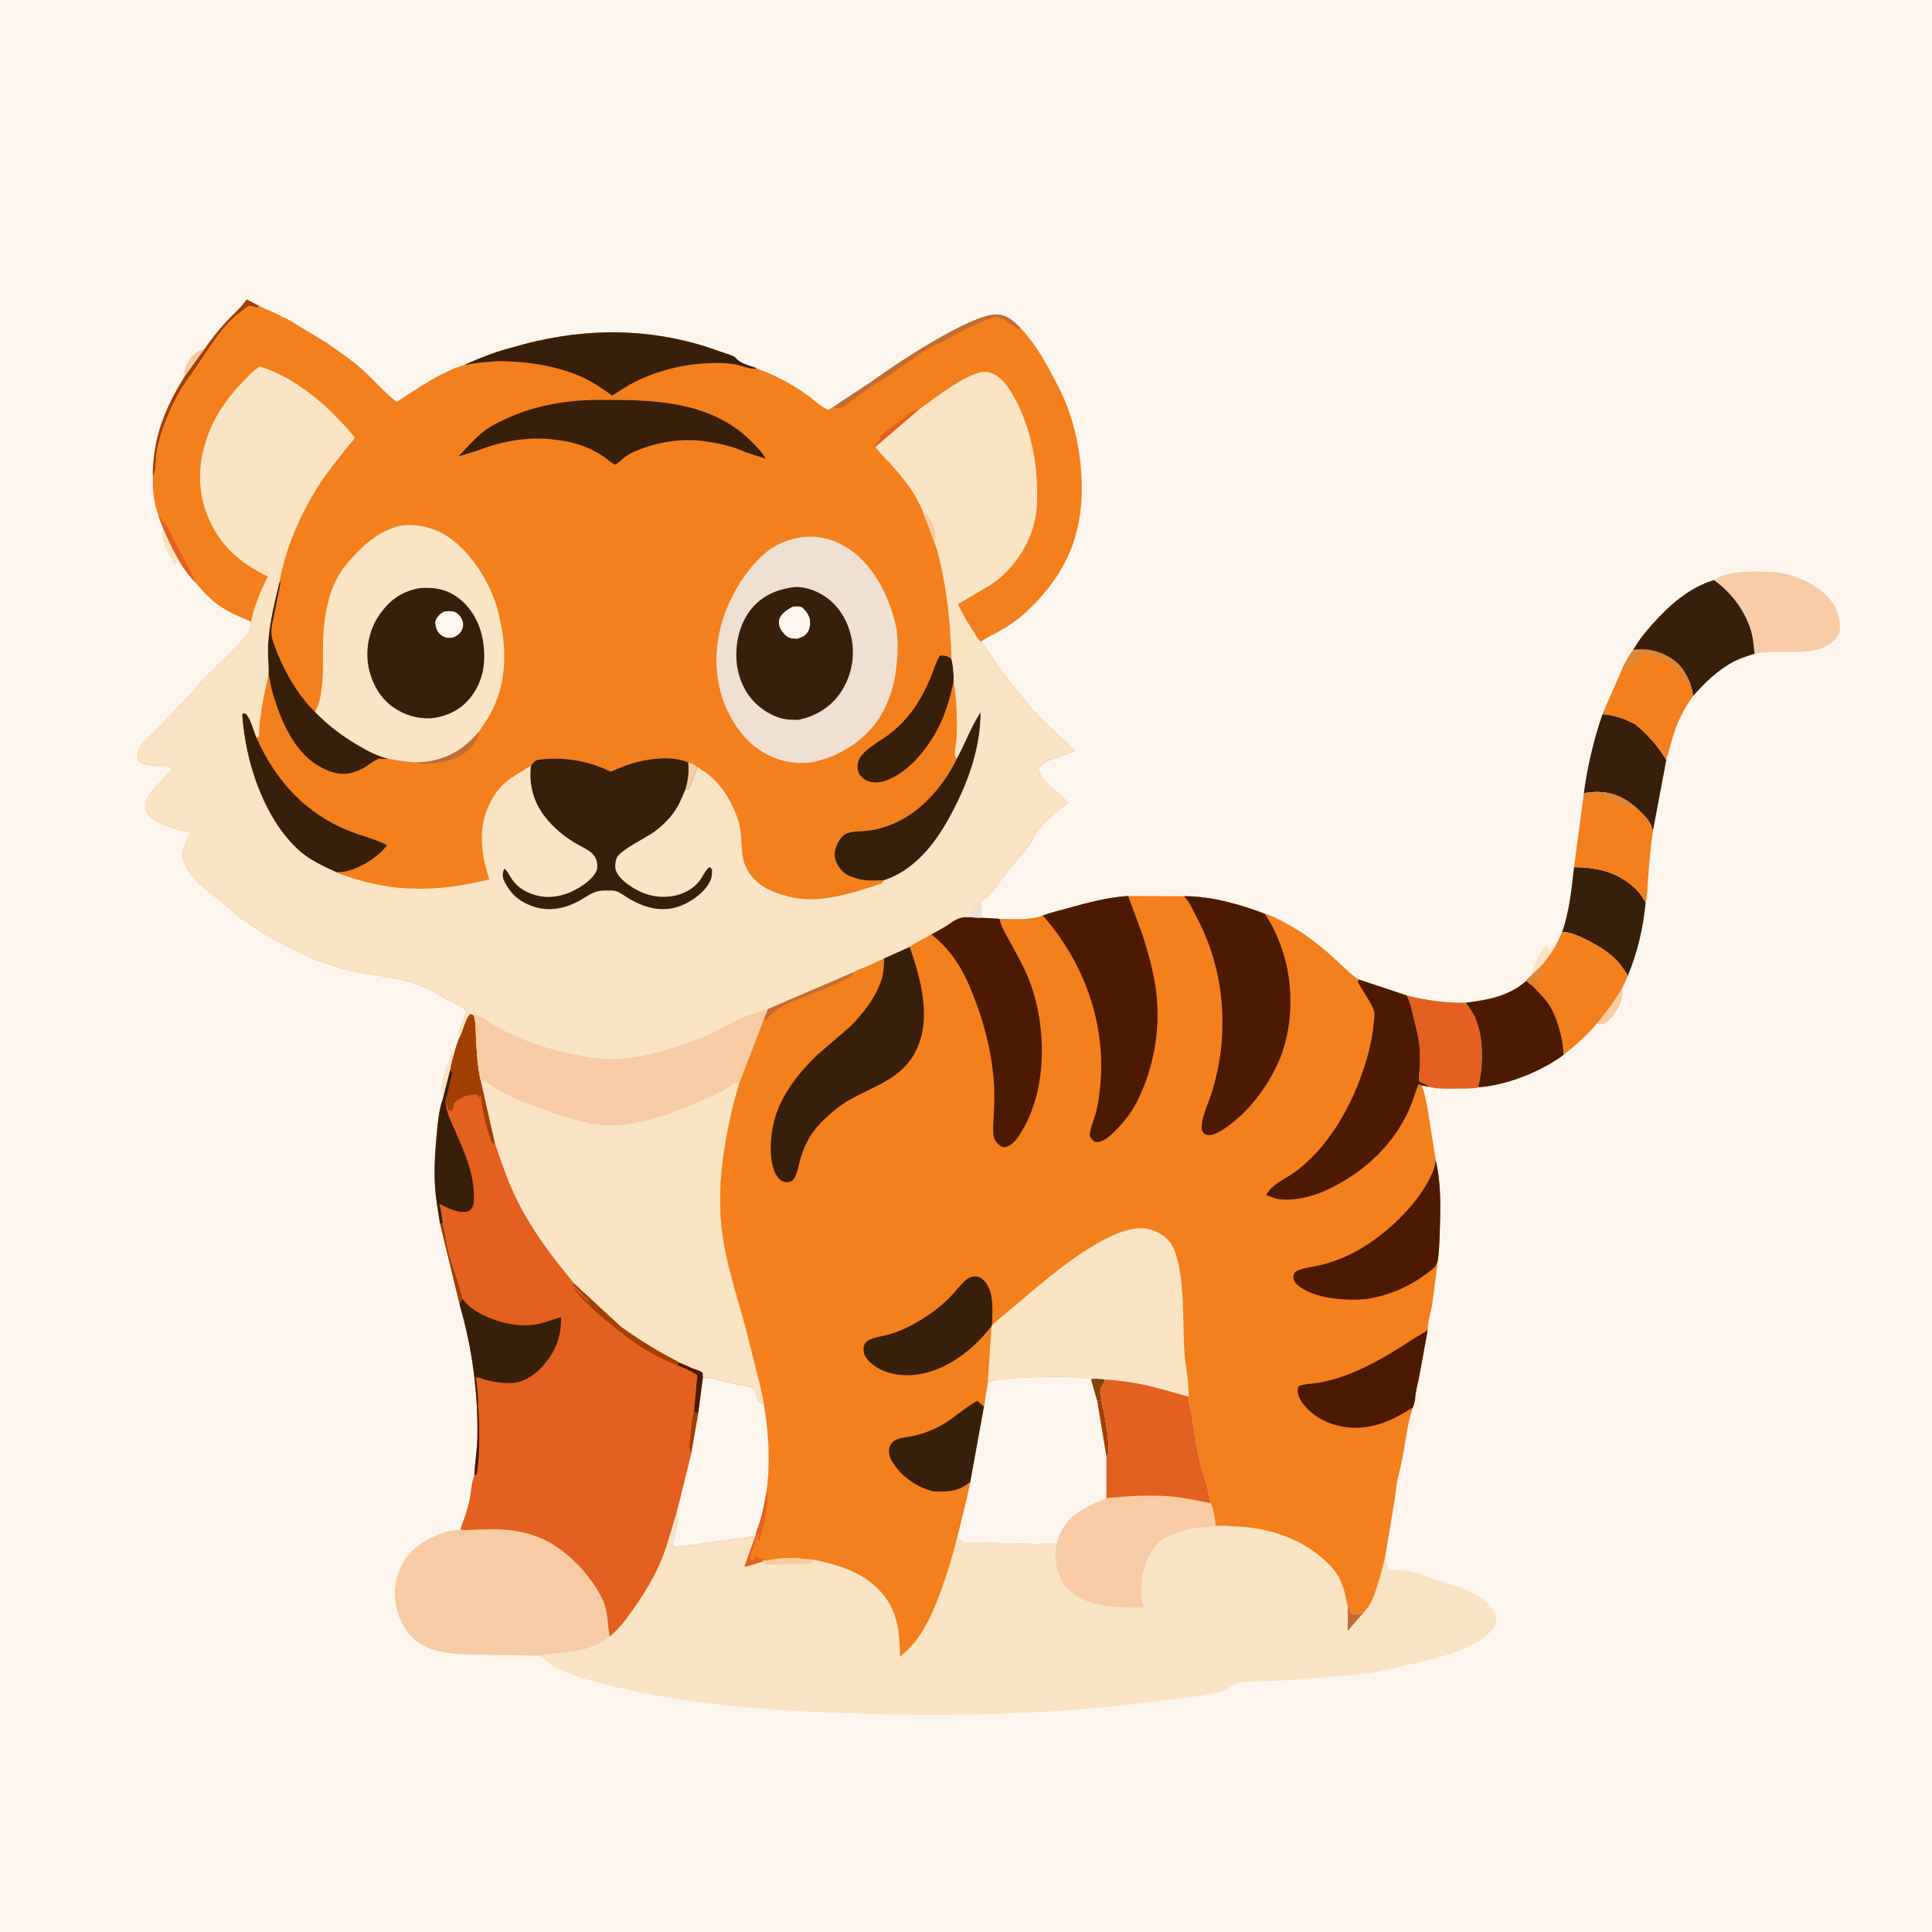
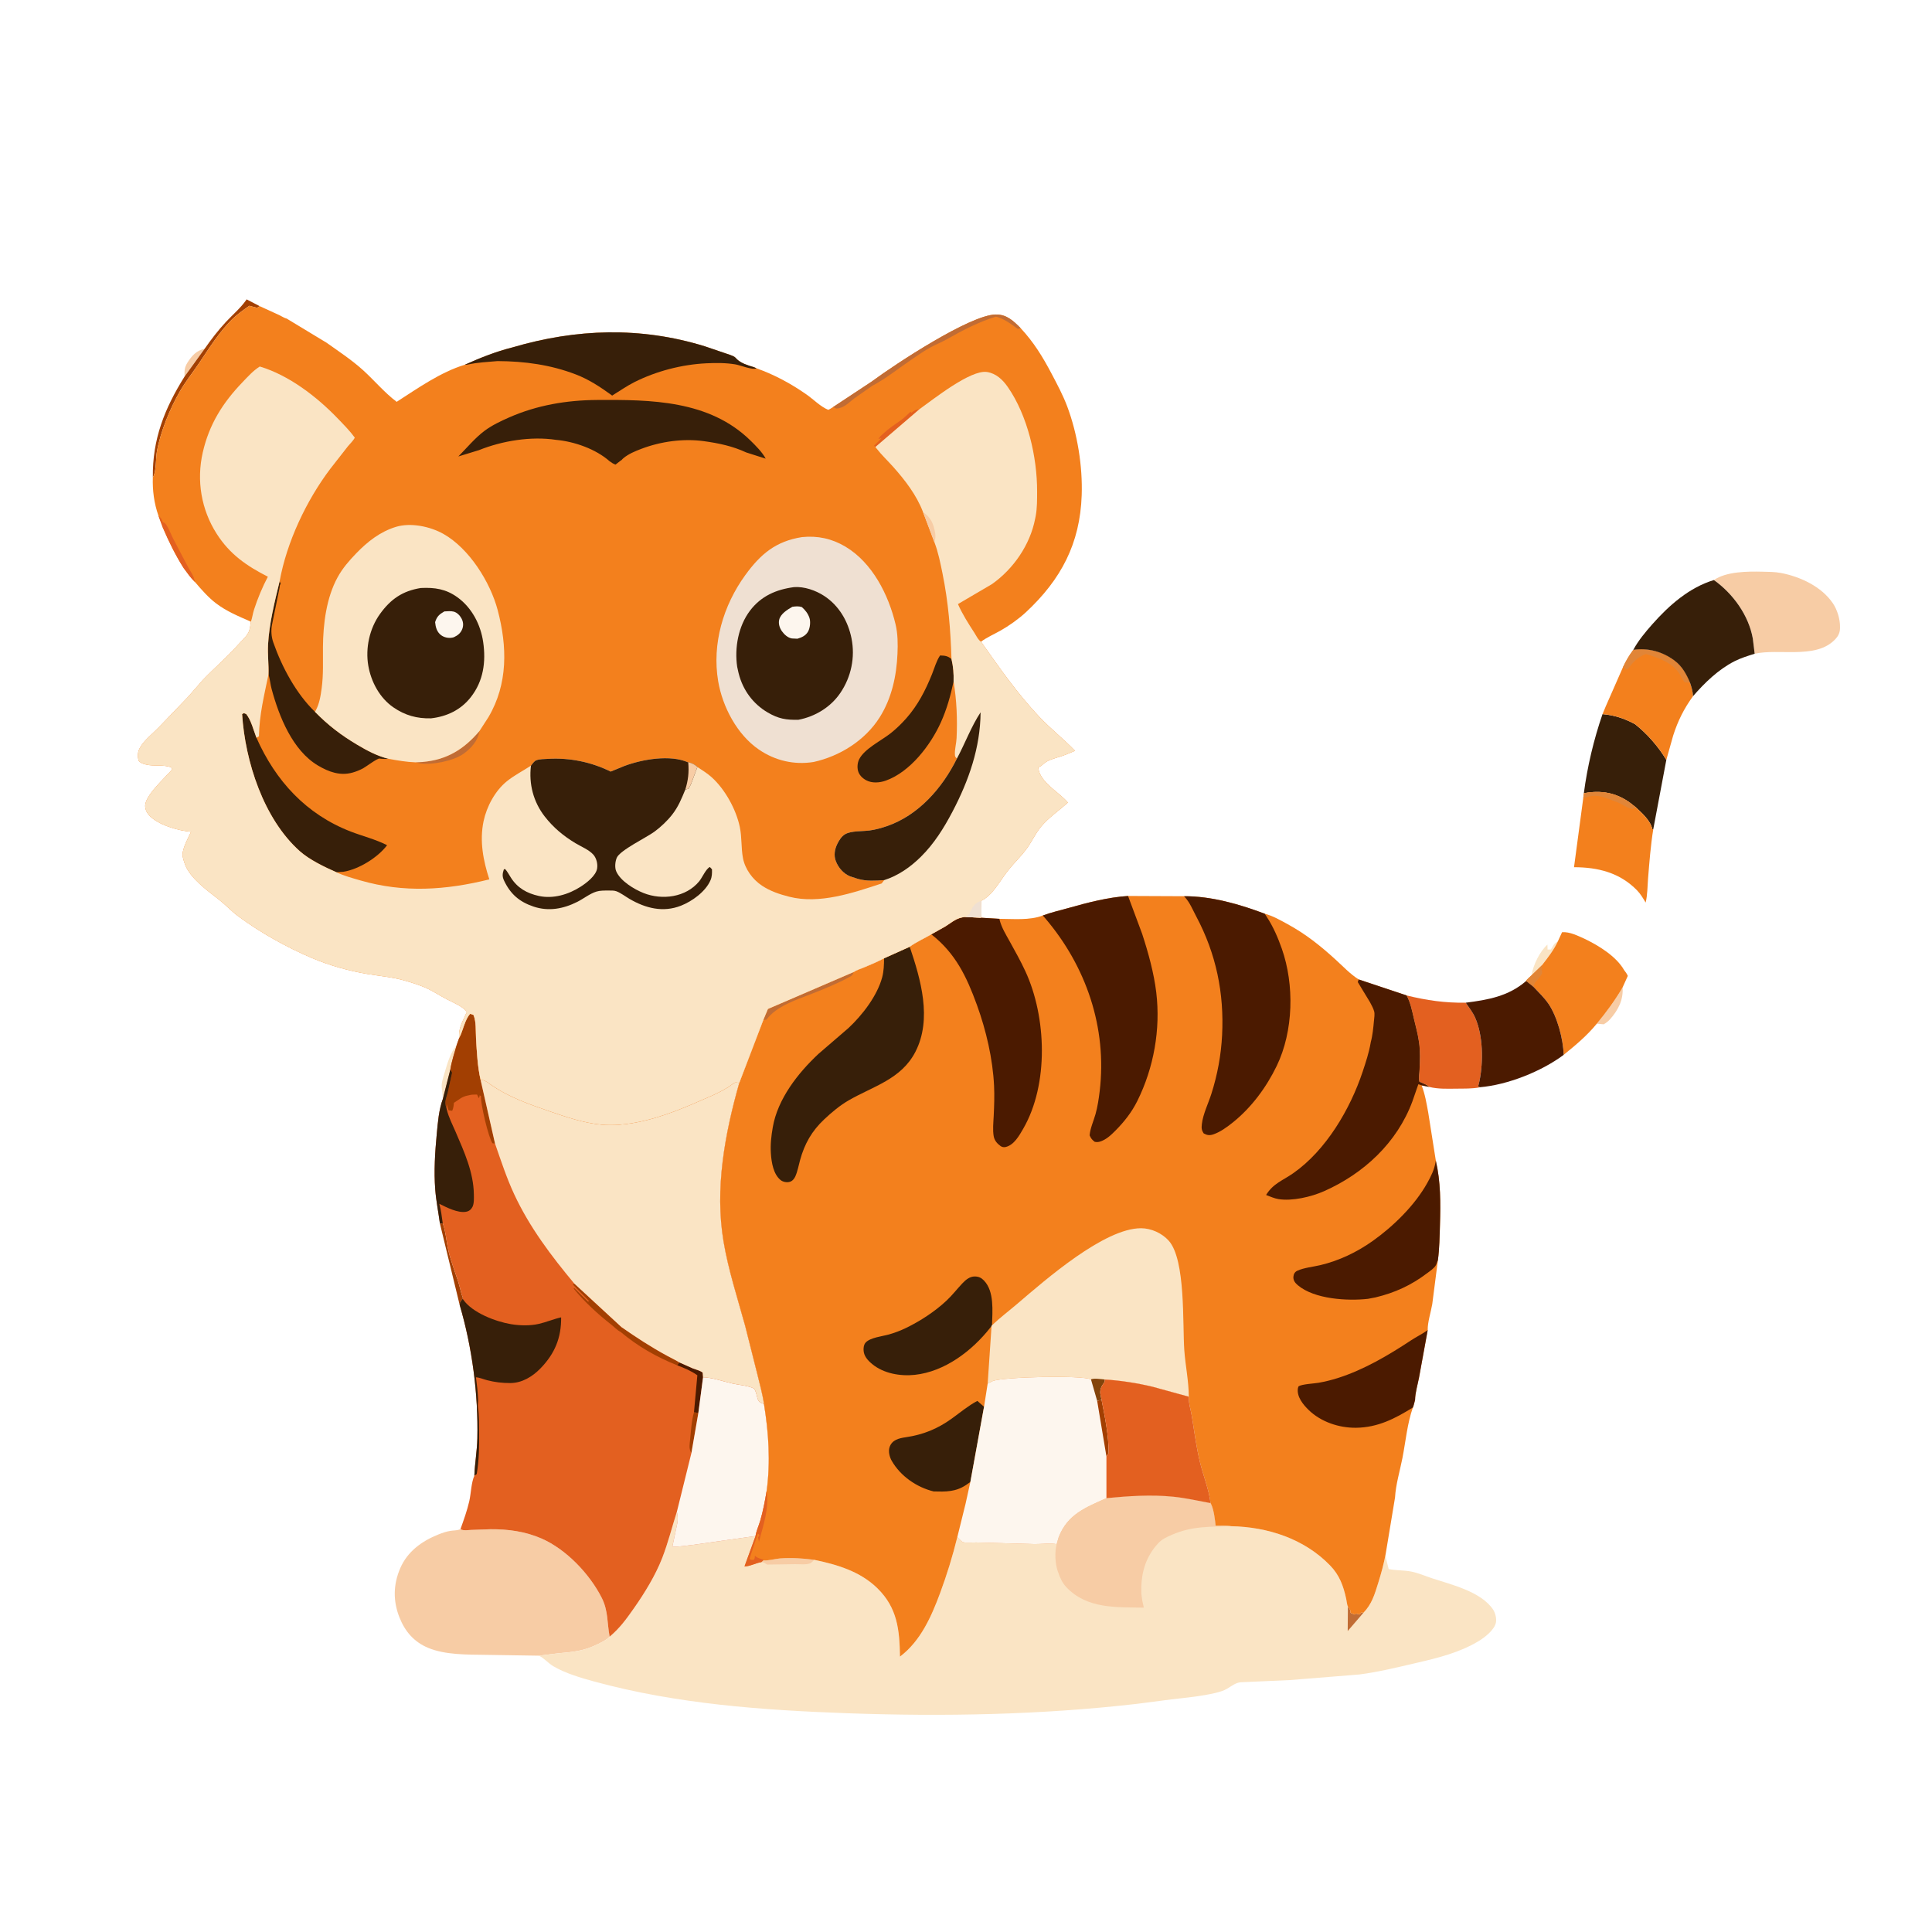
<svg xmlns="http://www.w3.org/2000/svg" version="1.1" style="display: block;" viewBox="0 0 2048 2048" width="1024" height="1024">
-   <path transform="translate(0,0)" fill="rgb(253,246,238)" d="M -0 -0 L 2048 0 L 2048 2048 L -0 2048 L -0 -0 z" />
  <path transform="translate(0,0)" fill="rgb(247,204,165)" d="M 195.645 399.149 C 195.423 393.144 195.492 389.417 198.864 384.145 C 203.559 376.804 208.367 371.544 216.943 369.668 L 195.645 399.149 z" />
  <path transform="translate(0,0)" fill="rgb(250,228,196)" d="M 469.462 1164.84 L 468.684 1155.6 L 468.271 1152.9 C 467.782 1148.19 469.602 1142.8 470.949 1138.29 C 474.143 1127.62 477.09 1116.36 484.157 1107.64 C 481.697 1116.18 478.721 1125.08 477.343 1133.85 L 469.462 1164.84 z" />
-   <path transform="translate(0,0)" fill="rgb(250,228,196)" d="M 172.626 559.343 C 179.073 574.292 185.927 588.373 194.663 602.155 C 192.336 600.335 190.294 598.998 188.776 596.403 L 188 595 L 187.411 595.048 L 187.239 598.806 C 184.805 597.602 183.729 596.407 182.26 594.213 C 175.6 584.262 170.252 571.319 172.626 559.343 z" />
  <path transform="translate(0,0)" fill="rgb(250,228,196)" d="M 1623.55 1033.85 C 1625.11 1023.04 1632.27 1008.5 1640.34 1001.34 L 1640.49 1006.5 L 1644 1006.5 L 1645.51 1004 C 1647.28 1000.71 1648.19 999.728 1651.44 997.773 C 1647.07 1007.11 1640.8 1015.15 1634.51 1023.23 L 1623.55 1033.85 z" />
  <path transform="translate(0,0)" fill="rgb(247,204,165)" d="M 1720.01 1046.75 C 1720.93 1059.75 1715.49 1070.48 1707.02 1080.13 C 1704.89 1082.57 1702.79 1084.2 1700 1085.81 L 1692.69 1085.15 C 1702.91 1072.83 1711.88 1060.58 1720.01 1046.75 z" />
  <path transform="translate(0,0)" fill="rgb(162,63,2)" d="M 466.356 1297.11 L 469.331 1296.78 C 472.559 1305.06 473.195 1316.55 475.283 1325.48 C 477.943 1336.85 482.067 1347.45 485.669 1358.51 C 487.565 1364.32 488.521 1370.2 490.677 1375.97 L 490.517 1376.86 C 489.767 1377.83 488.127 1379.42 487.705 1380.48 C 487.369 1381.33 487.849 1382.23 487.197 1382.96 L 466.356 1297.11 z" />
  <path transform="translate(0,0)" fill="rgb(162,63,2)" d="M 216.943 369.668 C 223.797 359.811 231.334 350.017 239.519 341.224 C 246.529 333.693 254.927 326.646 260.837 318.23 L 261.432 317.353 L 275.308 324.541 L 272.489 326.329 L 264.347 324.157 C 257.946 328.629 251.482 333.129 245.904 338.629 C 232.31 352.034 221.594 369.339 210.956 385.089 C 204.282 394.97 196.875 404.208 190.858 414.562 C 180.198 432.909 170.062 457.82 166.301 478.748 C 165.028 485.833 165.835 500.607 162.01 505.941 C 161.519 465.521 174.452 433.058 195.645 399.149 L 216.943 369.668 z" />
  <path transform="translate(0,0)" fill="rgb(227,96,32)" d="M 1491.03 1055.21 C 1512.65 1060.46 1531.49 1063.21 1553.71 1062.9 C 1557.2 1067.96 1561.27 1073.17 1563.75 1078.82 C 1572.19 1098.08 1572.4 1125.17 1568.41 1145.5 L 1566.97 1151.46 L 1568.67 1152.52 L 1568.42 1152.67 C 1560.9 1154.16 1551.77 1153.94 1544.09 1154.02 C 1534.55 1154.11 1524.28 1154.56 1514.98 1152.16 C 1512.32 1149.7 1507.9 1148.24 1504.59 1146.72 C 1503.55 1142.76 1504.61 1137.67 1504.78 1133.55 C 1505.15 1124.52 1505.59 1114.84 1504.32 1105.88 L 1504.05 1104 C 1502.88 1095.66 1500.61 1087.78 1498.7 1079.6 C 1496.7 1071.08 1495.21 1063.01 1491.03 1055.21 z" />
  <path transform="translate(0,0)" fill="rgb(55,31,9)" d="M 1698.73 757.014 C 1711.61 758.137 1721.68 761.568 1733.06 767.56 C 1745.84 777.51 1758.11 791.6 1766.37 805.531 L 1752.56 878.856 L 1751.57 879.045 C 1749.71 869.869 1740.38 861.763 1733.83 855.616 L 1727.27 850.5 C 1712.3 840.038 1696.6 837.503 1678.94 840.883 C 1682.65 812.572 1689.43 784.037 1698.73 757.014 z" />
  <path transform="translate(0,0)" fill="rgb(243,128,29)" d="M 1731.36 688.878 C 1746.91 686.595 1762.09 690.693 1774.75 700.031 C 1783.14 706.214 1787.5 714.429 1791.52 723.725 C 1793.13 728.559 1794.44 732.814 1794.69 737.968 C 1785.03 751.23 1778.6 764.185 1773.61 779.802 L 1766.37 805.531 C 1758.11 791.6 1745.84 777.51 1733.06 767.56 C 1721.68 761.568 1711.61 758.137 1698.73 757.014 L 1702.12 748.861 L 1720.5 707.042 C 1723.45 700.758 1727.14 694.392 1731.36 688.878 z" />
  <path transform="translate(0,0)" fill="rgb(225,133,55)" d="M 1731.36 688.878 C 1746.91 686.595 1762.09 690.693 1774.75 700.031 C 1783.14 706.214 1787.5 714.429 1791.52 723.725 L 1785.82 723.302 C 1783.73 720.789 1782.52 718.072 1780.92 715.256 C 1773.89 702.869 1757.57 696.912 1744.69 693.336 C 1736.49 696.271 1731.7 701.26 1726.49 708.106 C 1725.41 709.531 1726.2 708.847 1724 709.726 L 1720.5 707.042 C 1723.45 700.758 1727.14 694.392 1731.36 688.878 z" />
-   <path transform="translate(0,0)" fill="rgb(55,31,9)" d="M 1668.52 919.29 C 1693.84 919.295 1717.01 925.007 1735.34 943.792 C 1739.03 947.572 1741.73 952.267 1744.46 956.756 C 1741.83 983.983 1735.92 1009.14 1725.54 1034.48 C 1724.44 1032.06 1723.29 1030.4 1721.64 1028.36 C 1713.31 1013.75 1694.7 1002.38 1680.06 995.337 C 1672.63 992.001 1664.13 987.589 1655.85 988.171 C 1663.44 966.874 1666.08 941.666 1668.52 919.29 z" />
  <path transform="translate(0,0)" fill="rgb(243,128,29)" d="M 1678.94 840.883 C 1696.6 837.503 1712.3 840.038 1727.27 850.5 L 1733.83 855.616 C 1740.38 861.763 1749.71 869.869 1751.57 879.045 L 1752.56 878.856 C 1749.76 896.198 1748.4 913.992 1746.99 931.5 C 1746.34 939.651 1746.44 948.816 1744.46 956.756 C 1741.73 952.267 1739.03 947.572 1735.34 943.792 C 1717.01 925.007 1693.84 919.295 1668.52 919.29 L 1678.32 845.957 L 1678.94 840.883 z" />
  <path transform="translate(0,0)" fill="rgb(225,133,55)" d="M 1678.94 840.883 C 1696.6 837.503 1712.3 840.038 1727.27 850.5 L 1733.83 855.616 L 1731.14 857.5 C 1726.09 857.609 1718.63 851.593 1713.19 849.926 L 1709.48 848.627 C 1702.47 845.774 1695.72 842.995 1688 843.726 C 1684.83 844.025 1681.5 845.35 1678.32 845.957 L 1678.94 840.883 z" />
  <path transform="translate(0,0)" fill="rgb(243,128,29)" d="M 1655.85 988.171 C 1664.13 987.589 1672.63 992.001 1680.06 995.337 C 1694.7 1002.38 1713.31 1013.75 1721.64 1028.36 C 1723.29 1030.4 1724.44 1032.06 1725.54 1034.48 L 1720.01 1046.75 C 1711.88 1060.58 1702.91 1072.83 1692.69 1085.15 C 1682.05 1098.1 1670.41 1107.71 1657.53 1118.21 C 1657.12 1101.49 1650.74 1077.52 1641.28 1063.84 C 1636.93 1057.55 1630.99 1051.88 1625.77 1046.28 L 1617.75 1039.89 C 1617.85 1038.72 1622.46 1034.88 1623.55 1033.85 L 1634.51 1023.23 C 1640.8 1015.15 1647.07 1007.11 1651.44 997.773 L 1655.85 988.171 z" />
  <path transform="translate(0,0)" fill="rgb(225,133,55)" d="M 1634.51 1023.23 C 1634.2 1025.36 1634.31 1026.67 1634.54 1028.75 L 1634.71 1031.97 C 1632.32 1035.68 1629.98 1038.88 1626.85 1042 L 1625.77 1046.28 L 1617.75 1039.89 C 1617.85 1038.72 1622.46 1034.88 1623.55 1033.85 L 1634.51 1023.23 z" />
  <path transform="translate(0,0)" fill="rgb(75,26,0)" d="M 1617.75 1039.89 L 1625.77 1046.28 C 1630.99 1051.88 1636.93 1057.55 1641.28 1063.84 C 1650.74 1077.52 1657.12 1101.49 1657.53 1118.21 C 1634.03 1135.77 1598.07 1150.08 1568.67 1152.52 L 1566.97 1151.46 L 1568.41 1145.5 C 1572.4 1125.17 1572.19 1098.08 1563.75 1078.82 C 1561.27 1073.17 1557.2 1067.96 1553.71 1062.9 C 1577.28 1059.92 1599.2 1056.06 1617.75 1039.89 z" />
  <path transform="translate(0,0)" fill="rgb(247,204,165)" d="M 1816.8 614.869 C 1829.89 605.789 1852.42 605.655 1867.73 605.998 C 1874.32 606.146 1881.39 606.139 1887.87 607.376 C 1908.25 611.264 1930.76 621.664 1942.84 639.391 C 1947.53 646.271 1950.6 656.23 1950.49 664.5 L 1950.48 666.125 C 1950.33 672.179 1947.47 675.97 1943.1 679.877 C 1922.52 698.251 1885.05 687.383 1860.02 692.991 L 1858.06 677 C 1853.72 652.248 1836.98 629.228 1816.8 614.869 z" />
  <path transform="translate(0,0)" fill="rgb(55,31,9)" d="M 1816.8 614.869 C 1836.98 629.228 1853.72 652.248 1858.06 677 L 1860.02 692.991 C 1852.81 695.248 1845.34 697.544 1838.6 700.974 C 1821.58 709.635 1807.12 723.688 1794.69 737.968 C 1794.44 732.814 1793.13 728.559 1791.52 723.725 C 1787.5 714.429 1783.14 706.214 1774.75 700.031 C 1762.09 690.693 1746.91 686.595 1731.36 688.878 C 1736.71 678.961 1744.11 670.105 1751.55 661.69 C 1769.28 641.645 1790.72 622.756 1816.8 614.869 z" />
  <path transform="translate(0,0)" fill="rgb(247,204,165)" d="M 571.221 1755.09 L 514.752 1754.21 C 495.393 1753.94 471.864 1754.33 453.803 1746.77 C 438.807 1740.49 429.342 1729.4 423.451 1714.56 C 416.502 1697.04 416.836 1679.49 424.329 1662.24 C 432.026 1644.52 447.296 1633.56 464.672 1626.62 C 468.885 1624.94 472.776 1623.59 477.268 1622.8 C 480.48 1622.23 484.156 1622.49 487.184 1621.31 L 488.159 1620.83 L 489.194 1621.46 C 492.047 1622.68 496.099 1621.94 499.147 1621.79 L 520 1621.05 C 538.555 1620.91 556.799 1623.39 573.943 1630.85 C 600.227 1642.29 625.071 1668.48 637.879 1693.79 C 644.882 1707.63 643.459 1720.34 646.24 1734.92 C 642.986 1738.34 638.761 1740.33 634.604 1742.44 C 619.227 1750.26 608.03 1751.07 591.123 1752.64 L 571.221 1755.09 z" />
  <path transform="translate(0,0)" fill="rgb(250,228,196)" d="M 1172.86 1588.1 C 1196.41 1585.86 1220.12 1584.19 1243.75 1586.59 C 1256.97 1587.92 1270.16 1590.98 1283.22 1593.37 L 1283.92 1594.7 C 1286.7 1600.4 1287.95 1611.03 1288.62 1617.3 C 1293.92 1617.34 1299.86 1616.84 1305.05 1617.84 C 1343.66 1618.6 1382.31 1631.01 1409.81 1659.29 C 1419.96 1669.73 1424.05 1681.1 1427.05 1695 C 1427.49 1697.02 1427.88 1701.38 1428.82 1702.93 C 1429.51 1704.04 1431.01 1705.84 1431.36 1707.03 C 1431.44 1707.3 1431.42 1709.39 1431.5 1709.51 C 1431.73 1709.87 1435.35 1711.21 1436 1711.5 L 1437 1710.51 C 1438.64 1710.68 1439.46 1710.81 1441 1711.5 L 1443.28 1709.18 L 1445.22 1709.68 C 1454.22 1700.44 1457.18 1690.14 1460.91 1678.15 C 1464.15 1667.77 1467 1657.42 1468.96 1646.72 L 1468.97 1647.77 C 1469.02 1650.47 1469.22 1652.41 1470 1655 L 1472.03 1663.22 C 1480.08 1664.98 1488.18 1664.29 1496.16 1665.95 C 1503.77 1667.54 1510.66 1670.59 1518 1673.01 C 1538.52 1679.77 1570.2 1687.21 1582.78 1706.29 C 1585.12 1709.84 1586.57 1715.7 1585.74 1719.96 C 1584.2 1727.78 1573.79 1735.86 1567.15 1739.81 C 1546.61 1752.04 1524.55 1757.38 1501.57 1762.73 C 1481.63 1767.37 1461.33 1772.37 1441 1775.01 L 1367.31 1780.95 L 1315.22 1783.26 C 1309.72 1783.77 1305.6 1787.27 1301 1789.98 C 1297.19 1792.22 1292.86 1793.53 1288.59 1794.54 C 1273.31 1798.15 1257.15 1799.65 1241.57 1801.43 L 1205.26 1806.14 C 1103.58 1817.87 1000 1819.78 897.786 1816.09 C 807.858 1812.85 717.146 1806.3 629.991 1782.5 C 615.785 1778.62 599.207 1773.79 586.469 1766.22 C 581.096 1763.03 576.743 1757.62 571.221 1755.09 L 591.123 1752.64 C 608.03 1751.07 619.227 1750.26 634.604 1742.44 C 638.761 1740.33 642.986 1738.34 646.24 1734.92 C 656.863 1726.07 663.852 1716.39 671.775 1705.12 C 683.182 1688.9 694.797 1670.01 702.003 1651.45 C 708.112 1635.72 712.38 1618.68 717.512 1602.53 L 717.753 1603.77 C 718.451 1607.53 718.64 1610.25 718.097 1614 L 712.747 1639.38 C 719.562 1639.92 727.317 1638.38 734.171 1637.69 L 800.897 1628.25 L 789.182 1660.49 C 794.856 1660.46 801.304 1656.81 807.035 1655.92 L 809.053 1654.04 C 814.676 1654.59 821.433 1652.39 827.214 1651.96 C 839.263 1651.08 851.219 1651.92 863.172 1653.48 C 887.461 1658.53 911.844 1665.76 930.073 1683.63 C 951.322 1704.46 953.545 1727.74 954.013 1756.06 C 975.852 1739.61 987.319 1713.61 996.547 1688.73 C 1003.82 1669.1 1009.8 1649.7 1014.8 1629.37 C 1016.07 1630.52 1019.33 1634.22 1020.67 1634.69 C 1023.89 1635.8 1031.51 1634.96 1035.18 1635.08 L 1096.68 1636.78 C 1103.72 1636.9 1113.36 1635.61 1120.09 1636.87 L 1122.3 1629.39 C 1131.71 1605.04 1151.16 1597.9 1172.86 1588.1 z" />
  <path transform="translate(0,0)" fill="rgb(193,108,52)" d="M 1428.82 1702.93 C 1429.51 1704.04 1431.01 1705.84 1431.36 1707.03 C 1431.44 1707.3 1431.42 1709.39 1431.5 1709.51 C 1431.73 1709.87 1435.35 1711.21 1436 1711.5 L 1437 1710.51 C 1438.64 1710.68 1439.46 1710.81 1441 1711.5 L 1443.28 1709.18 L 1445.22 1709.68 L 1428.62 1728.95 L 1428.82 1702.93 z" />
  <path transform="translate(0,0)" fill="rgb(247,204,165)" d="M 809.053 1654.04 C 814.676 1654.59 821.433 1652.39 827.214 1651.96 C 839.263 1651.08 851.219 1651.92 863.172 1653.48 C 862.107 1654.41 860.196 1656.6 859 1657.12 C 854.966 1658.85 847.318 1658.04 842.906 1658.07 L 813.151 1658.5 L 812.397 1658.02 C 810.55 1656.85 809.301 1655.96 807.035 1655.92 L 809.053 1654.04 z" />
  <path transform="translate(0,0)" fill="rgb(247,204,165)" d="M 1172.86 1588.1 C 1196.41 1585.86 1220.12 1584.19 1243.75 1586.59 C 1256.97 1587.92 1270.16 1590.98 1283.22 1593.37 L 1283.92 1594.7 C 1286.7 1600.4 1287.95 1611.03 1288.62 1617.3 C 1293.92 1617.34 1299.86 1616.84 1305.05 1617.84 C 1282.42 1618.52 1263.83 1617.59 1242.5 1626.83 C 1237.03 1629.2 1231.98 1631.36 1227.82 1635.84 C 1213.53 1651.22 1208.97 1669.64 1209.96 1690 L 1210.82 1696.5 L 1212.5 1704.17 C 1183.31 1703.67 1152.27 1705.62 1130.41 1682.5 C 1126.11 1677.95 1123.81 1672.84 1121.8 1667 L 1121.3 1665.62 C 1118.4 1657.19 1117.92 1645.5 1120.09 1636.87 L 1122.3 1629.39 C 1131.71 1605.04 1151.16 1597.9 1172.86 1588.1 z" />
  <path transform="translate(0,0)" fill="rgb(227,96,32)" d="M 486.746 1100.28 C 490.866 1092.92 492.724 1080.5 498.5 1074.7 L 501.961 1075.95 C 504.985 1083.78 504.119 1092.34 504.601 1100.59 C 505.437 1114.89 506.196 1130.8 509.443 1144.75 L 511.244 1144.88 C 514.594 1145.24 517.267 1147.64 519.936 1149.5 C 539.566 1163.18 560.685 1170.43 583.07 1178.17 C 600.351 1184.14 618.759 1190.33 637.052 1192.09 C 649.142 1193.25 661.957 1192.16 673.878 1189.91 C 702.602 1184.49 727.305 1173.4 753.816 1161.79 C 760.118 1159.03 766.251 1155.86 772.121 1152.26 C 774.11 1151.04 777.433 1148.08 779.5 1147.45 C 780.291 1147.21 782.782 1147.81 783.62 1147.99 C 768.302 1202.07 757.529 1259.91 766.97 1316.11 C 771.989 1345.98 781.825 1376.23 789.881 1405.47 L 802.697 1456.31 C 805.25 1467.04 808.252 1477.36 809.839 1488.31 C 814.817 1518.96 816.865 1549.59 812.671 1580.49 C 810.941 1591.12 808.934 1601.56 805.933 1611.92 C 804.385 1617.26 801.756 1622.79 800.897 1628.25 L 734.171 1637.69 C 727.317 1638.38 719.562 1639.92 712.747 1639.38 L 718.097 1614 C 718.64 1610.25 718.451 1607.53 717.753 1603.77 L 717.512 1602.53 C 712.38 1618.68 708.112 1635.72 702.003 1651.45 C 694.797 1670.01 683.182 1688.9 671.775 1705.12 C 663.852 1716.39 656.863 1726.07 646.24 1734.92 C 643.459 1720.34 644.882 1707.63 637.879 1693.79 C 625.071 1668.48 600.227 1642.29 573.943 1630.85 C 556.799 1623.39 538.555 1620.91 520 1621.05 L 499.147 1621.79 C 496.099 1621.94 492.047 1622.68 489.194 1621.46 L 488.159 1620.83 C 491.61 1611.12 495.099 1601.5 497.425 1591.45 C 499.304 1583.32 499.504 1571.55 502.842 1564.28 C 503.322 1551.14 505.699 1538.09 506.004 1524.87 C 507.088 1477.84 500.501 1428.12 487.197 1382.96 C 487.849 1382.23 487.369 1381.33 487.705 1380.48 C 488.127 1379.42 489.767 1377.83 490.517 1376.86 L 490.677 1375.97 C 488.521 1370.2 487.565 1364.32 485.669 1358.51 C 482.067 1347.45 477.943 1336.85 475.283 1325.48 C 473.195 1316.55 472.559 1305.06 469.331 1296.78 L 466.356 1297.11 C 464.741 1285.13 462.298 1272.99 461.369 1260.94 C 459.863 1241.41 461.158 1221.42 462.993 1201.96 C 464.155 1189.62 465.179 1176.54 469.462 1164.84 L 477.343 1133.85 C 478.721 1125.08 481.697 1116.18 484.157 1107.64 L 486.746 1100.28 z" />
  <path transform="translate(0,0)" fill="rgb(162,63,2)" d="M 735.664 1496.97 L 740.268 1497.83 L 732.933 1540.2 L 732.031 1538.57 C 730.262 1534.97 731.062 1530.48 731.469 1526.64 C 732.48 1517.1 733.014 1506.11 735.664 1496.97 z" />
  <path transform="translate(0,0)" fill="rgb(75,26,0)" d="M 717.788 1447.26 L 720.119 1444.21 L 734.562 1450.63 C 737.844 1451.9 742.124 1452.81 744.855 1455 L 745.268 1459.98 L 740.268 1497.83 L 735.664 1496.97 L 739.218 1457.86 C 732.568 1453.09 725.39 1450.16 717.788 1447.26 z" />
  <path transform="translate(0,0)" fill="rgb(162,63,2)" d="M 608.781 1360.65 L 658.75 1406.76 C 674.373 1417.67 690.317 1428.07 707.085 1437.15 C 708.436 1437.88 720.01 1443.83 720.119 1444.21 L 717.788 1447.26 C 695.68 1438.36 676.079 1427.2 657.793 1411.83 C 654.141 1410.04 651.151 1406.63 647.945 1404.14 C 634.046 1393.31 619.306 1379.78 608.155 1366 L 608.723 1365.4 L 623.25 1379.75 L 624.505 1379.25 L 607.323 1361.72 L 608.781 1360.65 z" />
  <path transform="translate(0,0)" fill="rgb(162,63,2)" d="M 486.746 1100.28 C 490.866 1092.92 492.724 1080.5 498.5 1074.7 L 501.961 1075.95 C 504.985 1083.78 504.119 1092.34 504.601 1100.59 C 505.437 1114.89 506.196 1130.8 509.443 1144.75 L 524.755 1212.27 L 522.083 1211.92 C 517.721 1205.98 509.538 1170.35 509.906 1163.07 L 509.974 1162.14 L 508.5 1161 C 508.26 1162.2 508.359 1163.16 507.453 1164.02 L 505.711 1160.26 L 504.053 1160.29 C 501.873 1160.31 500.244 1160.31 498.093 1160.78 L 496.346 1161.19 C 489.551 1162.39 486.82 1165.53 481.166 1169.07 C 480.88 1172.14 480.67 1174.66 479.321 1177.5 L 475.507 1176.95 C 474.824 1175.19 474.228 1173.61 473.895 1171.74 L 473.698 1170.4 L 473.198 1174.37 C 470.77 1168.08 473.093 1164.17 474.726 1157.9 L 478.422 1140.94 C 478.529 1140.38 479.315 1137.48 479.18 1137 C 478.852 1135.83 477.955 1134.9 477.343 1133.85 C 478.721 1125.08 481.697 1116.18 484.157 1107.64 L 486.746 1100.28 z" />
  <path transform="translate(0,0)" fill="rgb(55,31,9)" d="M 477.343 1133.85 C 477.955 1134.9 478.852 1135.83 479.18 1137 C 479.315 1137.48 478.529 1140.38 478.422 1140.94 L 474.726 1157.9 C 473.093 1164.17 470.77 1168.08 473.198 1174.37 L 473.641 1176.31 C 475.643 1184.46 479.732 1192.32 483.042 1200 C 492.151 1221.15 501.963 1242.67 502.304 1265.99 C 502.363 1270.02 502.676 1275.78 500.797 1279.43 C 499.352 1282.23 497.201 1283.93 494.054 1284.51 C 485.37 1286.13 473.301 1279.85 465.675 1276.07 C 467.652 1283.07 468.273 1289.64 469.331 1296.78 L 466.356 1297.11 C 464.741 1285.13 462.298 1272.99 461.369 1260.94 C 459.863 1241.41 461.158 1221.42 462.993 1201.96 C 464.155 1189.62 465.179 1176.54 469.462 1164.84 L 477.343 1133.85 z" />
  <path transform="translate(0,0)" fill="rgb(55,31,9)" d="M 487.197 1382.96 C 487.849 1382.23 487.369 1381.33 487.705 1380.48 C 488.127 1379.42 489.767 1377.83 490.517 1376.86 L 491.123 1377.75 C 500.746 1391.54 525.35 1400.99 541.719 1403.68 C 551.117 1405.22 561.79 1405.5 571.124 1403.38 C 579.175 1401.55 586.747 1398.24 594.826 1396.44 C 595.057 1418.23 588.051 1434.96 572.917 1450.56 C 564.472 1459.26 553.314 1466.08 540.913 1466.09 C 532.327 1466.11 524.59 1465.21 516.286 1463.06 C 512.554 1462.1 508.329 1460.2 504.534 1459.99 C 505.616 1467.8 506.464 1475.6 506.803 1483.48 C 506.911 1486.01 506.291 1489.07 506.653 1491.5 C 507.986 1500.41 507.771 1509.1 507.88 1518.15 C 508.06 1533.2 507.82 1547.7 505.348 1562.58 L 502.842 1564.28 C 503.322 1551.14 505.699 1538.09 506.004 1524.87 C 507.088 1477.84 500.501 1428.12 487.197 1382.96 z" />
  <path transform="translate(0,0)" fill="rgb(253,246,238)" d="M 745.268 1459.98 C 755.871 1460.32 766.171 1464.34 776.5 1466.6 C 783.535 1468.15 792.724 1468.75 799.159 1471.8 C 802.472 1476.03 801.984 1482.31 804.547 1485.5 C 805.764 1487.01 808.115 1487.63 809.839 1488.31 C 814.817 1518.96 816.865 1549.59 812.671 1580.49 C 810.941 1591.12 808.934 1601.56 805.933 1611.92 C 804.385 1617.26 801.756 1622.79 800.897 1628.25 L 734.171 1637.69 C 727.317 1638.38 719.562 1639.92 712.747 1639.38 L 718.097 1614 C 718.64 1610.25 718.451 1607.53 717.753 1603.77 L 717.512 1602.53 L 732.933 1540.2 L 740.268 1497.83 L 745.268 1459.98 z" />
  <path transform="translate(0,0)" fill="rgb(250,228,196)" d="M 509.443 1144.75 L 511.244 1144.88 C 514.594 1145.24 517.267 1147.64 519.936 1149.5 C 539.566 1163.18 560.685 1170.43 583.07 1178.17 C 600.351 1184.14 618.759 1190.33 637.052 1192.09 C 649.142 1193.25 661.957 1192.16 673.878 1189.91 C 702.602 1184.49 727.305 1173.4 753.816 1161.79 C 760.118 1159.03 766.251 1155.86 772.121 1152.26 C 774.11 1151.04 777.433 1148.08 779.5 1147.45 C 780.291 1147.21 782.782 1147.81 783.62 1147.99 C 768.302 1202.07 757.529 1259.91 766.97 1316.11 C 771.989 1345.98 781.825 1376.23 789.881 1405.47 L 802.697 1456.31 C 805.25 1467.04 808.252 1477.36 809.839 1488.31 C 808.115 1487.63 805.764 1487.01 804.547 1485.5 C 801.984 1482.31 802.472 1476.03 799.159 1471.8 C 792.724 1468.75 783.535 1468.15 776.5 1466.6 C 766.171 1464.34 755.871 1460.32 745.268 1459.98 L 744.855 1455 C 742.124 1452.81 737.844 1451.9 734.562 1450.63 L 720.119 1444.21 C 720.01 1443.83 708.436 1437.88 707.085 1437.15 C 690.317 1428.07 674.373 1417.67 658.75 1406.76 L 608.781 1360.65 C 584.212 1331.18 561.351 1300.93 545.051 1265.93 C 537.009 1248.67 531.008 1230.25 524.755 1212.27 L 509.443 1144.75 z" />
  <path transform="translate(0,0)" fill="rgb(243,128,29)" d="M 1195.78 949.763 L 1255.07 950.026 C 1283.99 949.857 1313.77 958.444 1340.69 968.578 C 1349.26 970.864 1356.81 975.213 1364.56 979.439 C 1384.14 990.123 1399.38 1002.29 1415.77 1017.21 C 1423.49 1024.24 1431.45 1032.72 1440.3 1038.27 L 1491.03 1055.21 C 1495.21 1063.01 1496.7 1071.08 1498.7 1079.6 C 1500.61 1087.78 1502.88 1095.66 1504.05 1104 L 1504.32 1105.88 C 1505.59 1114.84 1505.15 1124.52 1504.78 1133.55 C 1504.61 1137.67 1503.55 1142.76 1504.59 1146.72 C 1507.9 1148.24 1512.32 1149.7 1514.98 1152.16 L 1506.95 1150.52 C 1510.64 1159.96 1512.15 1169.47 1513.98 1179.38 L 1522.02 1230.22 C 1527.23 1252.65 1527.11 1275.53 1526.42 1298.45 C 1526.04 1310.85 1525.87 1323.45 1524.25 1335.76 L 1518.26 1382.38 C 1516.89 1390.56 1513.21 1401.78 1513.43 1409.93 L 1504.23 1460.28 C 1502.83 1467.61 1500.13 1476.48 1500.04 1483.9 C 1499.32 1486.55 1498.74 1489.47 1497.72 1492.01 C 1491.78 1508.79 1490.06 1528.11 1486.64 1545.58 C 1484 1559.11 1479.56 1573.61 1478.8 1587.36 L 1468.96 1646.72 C 1467 1657.42 1464.15 1667.77 1460.91 1678.15 C 1457.18 1690.14 1454.22 1700.44 1445.22 1709.68 L 1443.28 1709.18 L 1441 1711.5 C 1439.46 1710.81 1438.64 1710.68 1437 1710.51 L 1436 1711.5 C 1435.35 1711.21 1431.73 1709.87 1431.5 1709.51 C 1431.42 1709.39 1431.44 1707.3 1431.36 1707.03 C 1431.01 1705.84 1429.51 1704.04 1428.82 1702.93 C 1427.88 1701.38 1427.49 1697.02 1427.05 1695 C 1424.05 1681.1 1419.96 1669.73 1409.81 1659.29 C 1382.31 1631.01 1343.66 1618.6 1305.05 1617.84 C 1299.86 1616.84 1293.92 1617.34 1288.62 1617.3 C 1287.95 1611.03 1286.7 1600.4 1283.92 1594.7 L 1283.22 1593.37 C 1270.16 1590.98 1256.97 1587.92 1243.75 1586.59 C 1220.12 1584.19 1196.41 1585.86 1172.86 1588.1 C 1151.16 1597.9 1131.71 1605.04 1122.3 1629.39 L 1120.09 1636.87 C 1113.36 1635.61 1103.72 1636.9 1096.68 1636.78 L 1035.18 1635.08 C 1031.51 1634.96 1023.89 1635.8 1020.67 1634.69 C 1019.33 1634.22 1016.07 1630.52 1014.8 1629.37 C 1009.8 1649.7 1003.82 1669.1 996.547 1688.73 C 987.319 1713.61 975.852 1739.61 954.013 1756.06 C 953.545 1727.74 951.322 1704.46 930.073 1683.63 C 911.844 1665.76 887.461 1658.53 863.172 1653.48 C 851.219 1651.92 839.263 1651.08 827.214 1651.96 C 821.433 1652.39 814.676 1654.59 809.053 1654.04 L 807.035 1655.92 C 801.304 1656.81 794.856 1660.46 789.182 1660.49 L 800.897 1628.25 C 801.756 1622.79 804.385 1617.26 805.933 1611.92 C 808.934 1601.56 810.941 1591.12 812.671 1580.49 C 816.865 1549.59 814.817 1518.96 809.839 1488.31 C 808.252 1477.36 805.25 1467.04 802.697 1456.31 L 789.881 1405.47 C 781.825 1376.23 771.989 1345.98 766.97 1316.11 C 757.529 1259.91 768.302 1202.07 783.62 1147.99 L 809.174 1081.13 L 814.048 1069.53 L 904.849 1030.43 C 907.959 1028.24 912.38 1026.97 915.911 1025.5 C 923.179 1022.48 930.201 1019.53 937.151 1015.82 L 964.348 1003.6 C 971.034 998.64 979.89 994.759 987.158 990.46 L 1002.18 982.017 C 1009.78 977.234 1013.78 972.897 1023.13 972.024 L 1039.76 972.833 L 1059.37 973.99 C 1074.12 974.038 1091.37 975.829 1105.35 970.496 C 1114.13 967.18 1123.75 965.031 1132.81 962.476 C 1153.34 956.687 1174.44 951.152 1195.78 949.763 z" />
  <path transform="translate(0,0)" fill="rgb(227,96,32)" d="M 800.897 1628.25 C 801.756 1622.79 804.385 1617.26 805.933 1611.92 C 808.934 1601.56 810.941 1591.12 812.671 1580.49 C 815.492 1599.19 809.144 1616.5 804.5 1634.43 L 804.281 1633.09 L 803.51 1629.5 L 805 1628 C 804.355 1626.05 804.963 1626.75 803.29 1625.81 L 794.495 1652.51 C 796.471 1653.82 796.729 1653.51 799 1653.5 C 800.242 1651.64 800.065 1651.25 800.25 1649.11 L 801.65 1650.34 C 803.697 1651.74 806.842 1652.54 809.208 1653.32 L 809.053 1654.04 L 807.035 1655.92 C 801.304 1656.81 794.856 1660.46 789.182 1660.49 L 800.897 1628.25 z" />
  <path transform="translate(0,0)" fill="rgb(193,108,52)" d="M 814.048 1069.53 L 904.849 1030.43 C 904.06 1033.46 903.26 1034.14 900.5 1035.65 C 888.077 1042.46 873.888 1048.21 860.718 1053.39 C 844.508 1059.76 823.244 1066.31 812.458 1080.88 L 809.174 1081.13 L 814.048 1069.53 z" />
  <path transform="translate(0,0)" fill="rgb(55,31,9)" d="M 989.712 1580.99 C 971.707 1576.56 954.625 1564.84 945.258 1548.5 C 942.971 1544.51 941.481 1538.59 942.963 1534.09 C 945.517 1526.33 952.893 1524.6 960.016 1523.56 C 978.52 1520.86 993.705 1514.71 1008.9 1503.76 C 1017.84 1497.33 1026.27 1490.19 1036.03 1485.01 L 1043.12 1491.22 L 1028.62 1570.94 C 1022.36 1575.65 1016.9 1578.87 1009 1580.19 L 1007.54 1580.45 C 1001.67 1581.38 995.633 1581.08 989.712 1580.99 z" />
  <path transform="translate(0,0)" fill="rgb(75,26,0)" d="M 1497.72 1492.01 C 1478.66 1503.83 1460.57 1513.21 1437.5 1513.49 C 1419.48 1513.71 1400.18 1507.3 1387.12 1494.54 C 1381.33 1488.87 1374.63 1480.73 1375.77 1472 C 1375.78 1471.89 1376.24 1469.76 1376.65 1469.5 C 1380.36 1467.19 1393.02 1466.62 1397.8 1465.79 C 1404.64 1464.59 1411.28 1462.94 1417.9 1460.85 C 1445.83 1452.02 1471.72 1436.67 1496.04 1420.63 C 1501.42 1417.09 1507.16 1414.35 1512.45 1410.63 L 1513.43 1409.93 L 1504.23 1460.28 C 1502.83 1467.61 1500.13 1476.48 1500.04 1483.9 C 1499.32 1486.55 1498.74 1489.47 1497.72 1492.01 z" />
  <path transform="translate(0,0)" fill="rgb(55,31,9)" d="M 1051.11 1405.43 L 1049.71 1407.41 C 1030.44 1431.96 1001.49 1453.99 969.742 1457.39 C 954.411 1459.04 936.685 1456.01 924.509 1445.93 C 919.891 1442.1 915.53 1437.37 915.414 1431 C 915.363 1428.24 915.694 1425.39 917.548 1423.26 C 922.264 1417.85 935.434 1416.54 942.25 1414.6 C 948.466 1412.82 954.493 1410.56 960.312 1407.74 C 975.421 1400.43 991.035 1390.26 1003.27 1378.79 C 1009.33 1373.12 1014.34 1366.6 1020 1360.57 C 1023.57 1356.77 1027.97 1352.97 1033.5 1353.11 C 1037.61 1353.21 1040.28 1354.52 1043.11 1357.48 C 1054.15 1369.01 1052 1389.95 1051.58 1404.83 L 1051.11 1405.43 z" />
  <path transform="translate(0,0)" fill="rgb(75,26,0)" d="M 1524.25 1335.76 L 1522.2 1341 C 1520.33 1344.44 1515.85 1347.34 1512.77 1349.67 C 1495.94 1362.44 1478.53 1370.41 1458 1375.31 L 1450 1376.84 C 1428.44 1379.23 1393.41 1377.28 1375.78 1362.42 C 1373.04 1360.12 1370.78 1357.36 1371.05 1353.5 C 1371.25 1350.61 1372.54 1348.25 1375.25 1347.01 C 1382.2 1343.82 1392 1342.9 1399.5 1341.12 C 1419.41 1336.41 1438.24 1327.43 1454.91 1315.62 C 1476.95 1300.01 1499.8 1277.67 1512.98 1253.98 C 1517 1246.75 1520.43 1239.92 1521.79 1231.68 L 1522.02 1230.22 C 1527.23 1252.65 1527.11 1275.53 1526.42 1298.45 C 1526.04 1310.85 1525.87 1323.45 1524.25 1335.76 z" />
  <path transform="translate(0,0)" fill="rgb(75,26,0)" d="M 1440.3 1038.27 L 1491.03 1055.21 C 1495.21 1063.01 1496.7 1071.08 1498.7 1079.6 C 1500.61 1087.78 1502.88 1095.66 1504.05 1104 L 1504.32 1105.88 C 1505.59 1114.84 1505.15 1124.52 1504.78 1133.55 C 1504.61 1137.67 1503.55 1142.76 1504.59 1146.72 C 1507.9 1148.24 1512.32 1149.7 1514.98 1152.16 L 1506.95 1150.52 L 1503.5 1149.36 L 1497.22 1167.46 C 1481.02 1211.24 1445.65 1244.07 1403.5 1262.73 C 1390.03 1268.7 1369.79 1273.49 1355.09 1271.07 C 1350.75 1270.35 1346.22 1268.29 1342.1 1266.74 C 1349.63 1254.47 1359.6 1251.52 1370.78 1243.72 C 1405.68 1219.39 1431.33 1175.61 1444.5 1135.96 C 1447.73 1126.23 1451.09 1116.09 1452.85 1105.98 L 1453.03 1104.87 C 1455.03 1097.64 1455.76 1089.55 1456.45 1082.09 C 1456.73 1079.1 1457.42 1075.11 1456.68 1072.16 C 1455.86 1068.86 1453.68 1065.25 1452.15 1062.2 L 1439.27 1041 L 1440.3 1038.27 z" />
  <path transform="translate(0,0)" fill="rgb(75,26,0)" d="M 1023.13 972.024 L 1039.76 972.833 L 1059.37 973.99 L 1059.65 975.181 C 1061.74 983.347 1066.32 990.684 1070.37 998.01 C 1076.15 1008.45 1081.98 1018.84 1086.99 1029.68 C 1109.37 1078.13 1111.88 1149.35 1084.69 1196.42 C 1080.44 1203.76 1074.95 1213.75 1066.06 1215.87 C 1064.29 1216.3 1062.26 1216.01 1060.77 1214.95 C 1057.07 1212.31 1054.19 1209.07 1053.36 1204.44 C 1052.17 1197.78 1053.03 1189.7 1053.37 1182.88 C 1053.88 1172.24 1054.26 1161.64 1053.75 1151 C 1052.39 1122.37 1045.34 1092.19 1035.57 1065.28 C 1024.72 1035.42 1012.98 1010.69 987.524 990.673 L 987.158 990.46 L 1002.18 982.017 C 1009.78 977.234 1013.78 972.897 1023.13 972.024 z" />
  <path transform="translate(0,0)" fill="rgb(55,31,9)" d="M 964.348 1003.6 C 976.003 1038.12 988.292 1080.07 970.397 1114.91 C 955.393 1144.12 925.625 1151.37 899.519 1166.48 C 890.309 1171.81 881.491 1179.22 873.754 1186.5 C 860.58 1198.88 852.917 1212.34 848.133 1229.67 C 846.569 1235.34 845.453 1241.78 843.041 1247.12 C 841.895 1249.66 839.935 1252.02 837.151 1252.8 C 834.101 1253.67 830.058 1252.97 827.581 1251 C 819.78 1244.8 817.803 1232.18 817.177 1222.81 C 816.533 1213.18 817.539 1204.43 819.165 1194.98 C 824.347 1164.89 845.962 1137.36 867.719 1117.07 L 899.39 1089.79 C 914.032 1076.13 929.844 1055.73 935.148 1036 C 936.897 1029.49 937.09 1022.52 937.151 1015.82 L 964.348 1003.6 z" />
  <path transform="translate(0,0)" fill="rgb(75,26,0)" d="M 1255.07 950.026 C 1283.99 949.857 1313.77 958.444 1340.69 968.578 L 1343.19 972.5 C 1349.78 982.568 1354.74 994.184 1358.74 1005.53 C 1372.26 1043.83 1371.17 1093.12 1353.37 1129.92 C 1342.43 1152.53 1326.67 1173.93 1307.02 1189.69 C 1300.87 1194.64 1293.4 1200.16 1285.8 1202.6 C 1281.99 1203.81 1279.48 1203.36 1276.01 1201.5 C 1273.63 1197.92 1273.55 1195.86 1274.03 1191.5 C 1275.18 1181.15 1280.93 1169.5 1284.11 1159.51 C 1290.55 1139.3 1294.41 1118.43 1295.48 1097.25 C 1297.72 1052.73 1289.15 1011.13 1268.19 971.697 C 1264.45 964.667 1261.3 956.651 1255.82 950.784 L 1255.07 950.026 z" />
  <path transform="translate(0,0)" fill="rgb(75,26,0)" d="M 1105.35 970.496 C 1114.13 967.18 1123.75 965.031 1132.81 962.476 C 1153.34 956.687 1174.44 951.152 1195.78 949.763 L 1210.68 989.774 C 1217.14 1009.49 1223.25 1031.53 1225.7 1052.12 C 1230.35 1091.16 1223.12 1131.81 1205.64 1167.02 C 1199.68 1179 1191.86 1188.97 1182.46 1198.45 C 1177.78 1203.16 1172.82 1207.92 1166.37 1210.04 C 1164.22 1210.75 1162.71 1210.74 1160.5 1210.41 C 1157.54 1208.15 1156.55 1206.91 1155.04 1203.5 C 1155.67 1195.91 1159.3 1188.22 1161.34 1180.86 C 1163.5 1173.06 1164.75 1164.77 1165.71 1156.75 C 1173.71 1089.51 1151.44 1024.23 1107.62 972.996 L 1105.35 970.496 z" />
  <path transform="translate(0,0)" fill="rgb(250,228,196)" d="M 1051.58 1404.83 C 1060.11 1396.73 1069.48 1389.68 1078.42 1382.04 C 1108.11 1356.69 1170.62 1301.82 1209.65 1301.98 C 1220.38 1302.02 1231.77 1307.22 1238.91 1315.19 C 1257.02 1335.41 1253.46 1403.76 1255.41 1431.29 C 1256.57 1447.7 1260.16 1464.16 1260.16 1480.56 L 1222.08 1470.1 C 1205.58 1466.11 1188.05 1463.4 1171.15 1462.33 C 1167.07 1462.06 1160.2 1460.67 1156.48 1462.2 C 1146.25 1457.48 1063.36 1459.63 1052.5 1463.9 L 1046.97 1466.67 L 1051.11 1405.43 L 1051.58 1404.83 z" />
  <path transform="translate(0,0)" fill="rgb(253,246,238)" d="M 1046.97 1466.67 L 1052.5 1463.9 C 1063.36 1459.63 1146.25 1457.48 1156.48 1462.2 C 1160.2 1460.67 1167.07 1462.06 1171.15 1462.33 C 1188.05 1463.4 1205.58 1466.11 1222.08 1470.1 L 1260.16 1480.56 C 1259.95 1487.93 1262.23 1494.05 1263.39 1501.19 C 1266.07 1517.66 1268.09 1533.74 1272.04 1550 C 1275.45 1564.02 1281.63 1579.21 1283.22 1593.37 C 1270.16 1590.98 1256.97 1587.92 1243.75 1586.59 C 1220.12 1584.19 1196.41 1585.86 1172.86 1588.1 C 1151.16 1597.9 1131.71 1605.04 1122.3 1629.39 L 1120.09 1636.87 C 1113.36 1635.61 1103.72 1636.9 1096.68 1636.78 L 1035.18 1635.08 C 1031.51 1634.96 1023.89 1635.8 1020.67 1634.69 C 1019.33 1634.22 1016.07 1630.52 1014.8 1629.37 L 1023.58 1593.84 L 1028.62 1570.94 L 1043.12 1491.22 L 1046.97 1466.67 z" />
  <path transform="translate(0,0)" fill="rgb(131,68,11)" d="M 1156.48 1462.2 C 1160.2 1460.67 1167.07 1462.06 1171.15 1462.33 C 1171.03 1463.69 1171.21 1464.53 1170.38 1465.64 C 1167.58 1469.36 1165.78 1472.94 1166.41 1477.7 L 1167.66 1483.68 L 1163.06 1485.07 L 1156.48 1462.2 z" />
  <path transform="translate(0,0)" fill="rgb(162,63,2)" d="M 1167.66 1483.68 C 1171.21 1501.98 1175.34 1521.8 1175.19 1540.5 L 1172.86 1543.84 L 1163.06 1485.07 L 1167.66 1483.68 z" />
  <path transform="translate(0,0)" fill="rgb(227,96,32)" d="M 1171.15 1462.33 C 1188.05 1463.4 1205.58 1466.11 1222.08 1470.1 L 1260.16 1480.56 C 1259.95 1487.93 1262.23 1494.05 1263.39 1501.19 C 1266.07 1517.66 1268.09 1533.74 1272.04 1550 C 1275.45 1564.02 1281.63 1579.21 1283.22 1593.37 C 1270.16 1590.98 1256.97 1587.92 1243.75 1586.59 C 1220.12 1584.19 1196.41 1585.86 1172.86 1588.1 L 1172.86 1543.84 L 1175.19 1540.5 C 1175.34 1521.8 1171.21 1501.98 1167.66 1483.68 L 1166.41 1477.7 C 1165.78 1472.94 1167.58 1469.36 1170.38 1465.64 C 1171.21 1464.53 1171.03 1463.69 1171.15 1462.33 z" />
  <path transform="translate(0,0)" fill="rgb(243,128,29)" d="M 275.308 324.541 L 296.274 334.129 C 298.318 335.098 301.761 337.365 303.904 337.715 L 346.159 363.282 C 359.244 372.585 373.075 381.699 384.962 392.5 C 396.859 403.31 407.682 416.312 420.486 425.95 C 443.017 411.493 466.997 394.448 492.77 386.616 C 509.319 379.188 525.552 372.716 543.16 368.281 C 610.945 348.321 679.017 346.083 747.05 367.061 L 770.253 374.949 C 772.762 375.889 776.707 376.928 778.854 378.485 C 780.092 379.383 779.905 379.568 781 380.633 C 785.575 385.082 792.531 387.213 798.496 389.001 C 799.701 389.363 800.778 389.848 801.892 390.426 C 820.897 397.134 838.869 406.867 855.326 418.459 C 862.426 423.459 870.037 431.27 878 434.442 L 879.934 433.478 L 883.057 431.551 L 924.775 403.991 L 924.774 403.932 C 949.526 385.679 1028.26 333.806 1055.5 333.383 C 1067.14 333.202 1074.24 340.154 1081.89 347.816 C 1095.75 362.647 1105.28 378.21 1114.7 396.082 C 1120.69 407.463 1126.82 418.889 1131.34 430.958 C 1142.17 459.933 1147.69 494.099 1146.64 524.995 C 1144.91 576.216 1124.73 614.369 1087.41 649.088 C 1079.88 656.086 1069.39 663.536 1060.38 668.582 C 1053.51 672.425 1046.32 675.525 1039.94 680.199 C 1059.08 707.493 1078.61 735.374 1101.54 759.692 C 1113.56 772.442 1127.39 783.237 1139.59 795.865 C 1134.63 797.953 1129.67 800.109 1124.56 801.803 C 1117.66 804.091 1110.39 805.453 1105.08 810.651 C 1103.73 811.972 1102.27 812.723 1100.62 813.617 C 1101.99 829.298 1122.73 839.615 1131.99 850.719 C 1122.5 859.41 1111.84 866.379 1103.5 876.366 C 1097.79 883.204 1094.03 891.62 1088.86 898.895 C 1083 907.144 1075.53 914.106 1069.2 922 C 1062.76 930.044 1057.61 939.19 1050.63 946.805 C 1047.89 949.784 1043.82 953.338 1040.04 954.854 C 1039.99 960.19 1040.92 967.778 1039.76 972.833 L 1023.13 972.024 C 1013.78 972.897 1009.78 977.234 1002.18 982.017 L 987.158 990.46 C 979.89 994.759 971.034 998.64 964.348 1003.6 L 937.151 1015.82 C 930.201 1019.53 923.179 1022.48 915.911 1025.5 C 912.38 1026.97 907.959 1028.24 904.849 1030.43 L 814.048 1069.53 L 809.174 1081.13 L 783.62 1147.99 C 782.782 1147.81 780.291 1147.21 779.5 1147.45 C 777.433 1148.08 774.11 1151.04 772.121 1152.26 C 766.251 1155.86 760.118 1159.03 753.816 1161.79 C 727.305 1173.4 702.602 1184.49 673.878 1189.91 C 661.957 1192.16 649.142 1193.25 637.052 1192.09 C 618.759 1190.33 600.351 1184.14 583.07 1178.17 C 560.685 1170.43 539.566 1163.18 519.936 1149.5 C 517.267 1147.64 514.594 1145.24 511.244 1144.88 L 509.443 1144.75 C 506.196 1130.8 505.437 1114.89 504.601 1100.59 C 504.119 1092.34 504.985 1083.78 501.961 1075.95 L 498.5 1074.7 C 492.724 1080.5 490.866 1092.92 486.746 1100.28 C 485.595 1089.65 490.974 1082.02 494.9 1072.63 C 490.971 1067.08 479.861 1062.4 473.679 1059.26 C 467.076 1055.9 460.866 1051.74 454.221 1048.5 C 446.189 1044.58 436.333 1041.5 427.702 1039.11 C 415.394 1035.7 402.434 1034.63 389.857 1032.54 C 369.781 1029.19 349.329 1023.49 330.594 1015.52 C 303.875 1004.16 275.804 988.518 252.441 971.192 C 245.315 965.907 239.253 959.225 232.244 953.748 C 220.137 944.288 201.699 931.213 196.174 916.429 C 195.245 913.945 193.406 908.537 193.473 905.932 C 193.655 898.772 199.475 888.187 202.514 881.683 C 189.996 880.662 172.519 875.703 162.5 868.146 C 157.962 864.723 154.425 860.94 153.908 855.103 C 152.897 843.694 175.089 824.478 182.5 815.572 L 181.548 813.5 C 173.638 810.228 163.414 812.57 155.011 810.5 L 154 810.234 C 151.128 809.513 149.486 808.834 147.218 806.807 C 145.374 801.928 145.918 796.746 148.543 792.246 C 153.228 784.217 162.252 777.362 168.689 770.621 L 199.5 738.55 L 215.338 720.456 C 227.527 707.768 240.571 696.788 252.33 683.5 C 255.867 679.503 260.62 675.537 263.172 670.826 C 265.015 667.422 265.379 662.808 265.989 659.036 C 252.89 653.237 240.382 648.25 228.866 639.46 C 220.592 633.145 213.412 624.828 206.656 616.946 C 202.063 612.585 198.454 607.21 194.663 602.155 C 185.927 588.373 179.073 574.292 172.626 559.343 L 167.952 546.658 C 163.331 533.536 161.541 519.805 162.01 505.941 C 165.835 500.607 165.028 485.833 166.301 478.748 C 170.062 457.82 180.198 432.909 190.858 414.562 C 196.875 404.208 204.282 394.97 210.956 385.089 C 221.594 369.339 232.31 352.034 245.904 338.629 C 251.482 333.129 257.946 328.629 264.347 324.157 L 272.489 326.329 L 275.308 324.541 z" />
  <path transform="translate(0,0)" fill="rgb(227,96,32)" d="M 926.527 472.454 C 929.313 469.732 932.011 467.271 934.505 464.25 L 931.285 465.423 C 932.278 462.895 934.388 461.427 936.345 459.595 C 942.464 453.869 948.417 450.115 955.1 445.336 C 958.698 442.762 961.924 439.581 965.088 436.5 L 966.25 437.505 C 969.491 434.722 970.514 434.515 974.753 433.683 L 927.975 473.844 L 926.527 472.454 z" />
  <path transform="translate(0,0)" fill="rgb(193,108,52)" d="M 440.44 808.122 L 447.597 807.761 C 473.463 805.608 491.78 794.391 508.336 774.805 C 506.665 785.032 499.802 792.951 491.546 798.91 C 480.894 806.598 457.705 811.334 444.638 809.053 L 440.44 808.122 z" />
  <path transform="translate(0,0)" fill="rgb(227,96,32)" d="M 167.952 546.658 C 170.667 549.002 171.445 550.083 172.5 553.51 C 173.193 553.806 173.989 553.929 174.58 554.397 C 177.695 556.865 181.525 567.146 183.5 570.87 L 199.25 600.916 C 201.161 604.575 203.877 608.055 205.287 611.927 L 206.656 616.946 C 202.063 612.585 198.454 607.21 194.663 602.155 C 185.927 588.373 179.073 574.292 172.626 559.343 L 167.952 546.658 z" />
  <path transform="translate(0,0)" fill="rgb(193,108,52)" d="M 924.775 403.991 L 924.774 403.932 C 949.526 385.679 1028.26 333.806 1055.5 333.383 C 1067.14 333.202 1074.24 340.154 1081.89 347.816 L 1079 348.706 C 1071.87 343.573 1064.44 337.787 1055.76 335.646 C 1036.97 341.444 1020.68 349.998 1003.65 359.637 C 998.17 362.736 992.187 365.091 986.628 368.089 C 979.632 371.861 973.022 376.581 966.439 381.027 C 952.591 390.382 939.33 401.204 924.497 409.07 L 905.779 422.156 C 899.78 426.689 894.548 432.845 886.5 433.051 L 883.057 431.551 L 924.775 403.991 z" />
  <path transform="translate(0,0)" fill="rgb(55,31,9)" d="M 1010.84 722.45 C 1007.58 737.523 1003.77 751.454 997.441 765.55 C 986.568 789.75 964.873 818.29 938.905 827.518 C 932.486 829.799 924.388 830.44 918.206 827.112 C 914.158 824.933 910.63 821.496 909.5 816.932 C 908.564 813.15 908.965 808.503 910.687 804.992 C 916.248 793.65 934.456 785.006 944.323 777.135 C 950.235 772.419 955.796 766.996 960.792 761.324 C 972.985 747.479 980.945 731.996 987.835 714.985 C 990.517 708.364 992.515 700.769 996.5 694.838 C 1001.57 694.945 1004.66 695.241 1008.62 698.648 C 1010.53 706.823 1011.08 714.071 1010.84 722.45 z" />
  <path transform="translate(0,0)" fill="rgb(55,31,9)" d="M 296.438 616.086 L 297.5 618.705 L 296.637 620.5 L 296.375 622.948 L 288.386 661.992 C 287.143 668.325 287.594 674.962 289.706 681 C 298.811 707.03 313.897 735.262 333.867 754.546 C 347.806 768.777 361.415 779.207 378.597 789.417 C 389.404 795.839 399.973 801.513 412.256 804.474 C 408.868 804.586 405.686 804.548 402.32 804.102 C 399.834 803.772 388.075 812.752 384.81 814.5 C 381.301 816.378 377.528 817.899 373.693 818.972 C 360.508 822.659 348.509 818.257 337.13 811.53 C 310.029 795.506 295.71 759.32 287.881 730.176 C 286.686 725.726 286.295 721.153 285.129 716.712 L 284.63 714.862 C 284.97 704.448 283.585 693.997 284.129 683.5 C 285.282 661.3 291.185 637.681 296.438 616.086 z" />
  <path transform="translate(0,0)" fill="rgb(55,31,9)" d="M 356.595 924.614 C 344.076 919.13 327.967 911.341 317.791 902.274 C 279.432 868.095 259.82 807.082 256.653 757 L 258.5 755.939 L 261.01 756.95 C 266.261 763.48 268.77 774.176 271.835 782.021 C 292.069 827.742 324.565 863.257 371.878 881.521 C 384.455 886.376 398.377 889.782 410.332 895.964 C 400.435 909.068 380.275 921.558 364 924.112 L 356.595 924.614 z" />
  <path transform="translate(0,0)" fill="rgb(55,31,9)" d="M 543.16 368.281 C 610.945 348.321 679.017 346.083 747.05 367.061 L 770.253 374.949 C 772.762 375.889 776.707 376.928 778.854 378.485 C 780.092 379.383 779.905 379.568 781 380.633 C 785.575 385.082 792.531 387.213 798.496 389.001 C 799.701 389.363 800.778 389.848 801.892 390.426 C 797.983 392.554 784.79 387.16 779.651 386.286 C 769.603 384.579 758.874 384.614 748.7 385.113 C 722.773 386.383 695.852 393.36 672.626 404.999 C 664.743 408.949 657.312 414.167 649.792 418.774 C 649.5 418.953 649.259 419.307 648.917 419.31 C 648.619 419.313 648.433 418.962 648.191 418.787 C 636.152 410.125 624.465 402.329 610.552 396.975 C 583.646 386.619 556.057 382.907 527.402 382.766 C 516.917 383.674 506.158 384.174 495.871 386.438 C 494.768 386.681 493.891 386.722 492.77 386.616 C 509.319 379.188 525.552 372.716 543.16 368.281 z" />
  <path transform="translate(0,0)" fill="rgb(55,31,9)" d="M 507.66 477.188 L 485.862 483.87 C 494.671 474.95 503.59 464.202 513.565 456.728 C 521.442 450.828 530.776 446.413 539.753 442.469 C 569.298 429.487 600.624 424.204 632.791 423.989 C 690.022 423.607 751.793 424.162 795.524 466.977 C 800.902 472.242 808.278 479.55 811.659 486.192 L 791.006 479.597 C 776.621 472.894 761.729 469.792 746.104 467.646 C 724.186 464.635 700.351 467.985 679.775 475.809 C 673.358 478.249 666.239 481.184 660.919 485.631 C 659.818 486.551 659.745 486.693 658.934 487.627 L 657.575 488.528 L 652.5 492.49 C 650.094 491.692 648.348 490.464 646.308 489.021 C 631.611 475.974 608.756 467.998 589.403 466.266 C 563.056 462.232 532.281 467.266 507.66 477.188 z" />
  <path transform="translate(0,0)" fill="rgb(239,224,210)" d="M 850.207 569.34 C 866.748 567.664 881.95 570.955 896.203 579.468 C 924.772 596.534 941.877 630.482 949.349 661.889 C 951.752 671.984 951.811 682.748 951.367 693.061 C 950.348 716.705 945.218 740.28 932.436 760.502 C 917.018 784.895 890.19 801.653 862.36 807.761 C 841.713 811.007 821.754 806.374 804.456 794.567 C 781.356 778.8 765.84 749.165 761.28 722.055 C 754.615 682.423 766.703 641.751 790.041 609.618 C 806.319 587.207 822.488 573.691 850.207 569.34 z" />
  <path transform="translate(0,0)" fill="rgb(55,31,9)" d="M 841.733 622.371 C 852.597 621.589 864.61 625.816 873.607 631.668 C 889.353 641.909 899.034 658.596 902.654 676.799 C 906.639 696.842 902.277 717.608 890.816 734.503 C 880.523 749.675 864.145 759.57 846.374 762.989 C 833.364 763.291 825.235 761.946 813.798 755.253 C 798.268 746.165 787.565 731.587 783.113 714.204 L 782.691 712.5 L 781.464 706.927 C 778.468 686.783 782.635 663.709 795.047 647.313 C 806.786 631.808 822.818 624.865 841.733 622.371 z" />
  <path transform="translate(0,0)" fill="rgb(253,246,238)" d="M 839.939 643.22 C 843.678 642.712 846.311 642.416 849.958 643.5 C 853.566 646.66 856.38 650.215 857.988 654.803 C 859.426 658.903 858.733 665.69 856.56 669.491 C 854.043 673.893 849.963 675.689 845.318 677.072 L 839.5 676.799 C 835.128 676.107 831.383 672.634 828.904 669.164 C 826.439 665.714 824.985 661.247 825.962 657 C 827.425 650.643 834.664 646.233 839.939 643.22 z" />
  <path transform="translate(0,0)" fill="rgb(250,228,196)" d="M 333.867 754.546 L 334.481 753.487 C 338.612 746.161 339.861 737.743 340.989 729.5 C 342.952 715.15 342.221 700.33 342.344 685.867 C 342.551 661.428 345.906 633.76 357.861 611.97 C 363.2 602.237 370.044 594.413 377.705 586.471 C 389.582 574.159 403.028 563.614 419.631 558.518 C 435.311 553.706 456.045 558.065 470.052 565.974 C 497.403 581.416 519.716 617.065 527.561 646.711 C 537.743 685.19 538.643 724.904 517.734 760.272 L 508.336 774.805 C 491.78 794.391 473.463 805.608 447.597 807.761 L 440.44 808.122 C 430.919 807.79 421.613 806.128 412.256 804.474 C 399.973 801.513 389.404 795.839 378.597 789.417 C 361.415 779.207 347.806 768.777 333.867 754.546 z" />
  <path transform="translate(0,0)" fill="rgb(55,31,9)" d="M 446.058 623.302 C 460.83 622.598 472.603 624.308 484.821 633.096 C 500.207 644.164 509.519 662.106 512.192 680.611 C 515.232 701.658 512.478 721.87 499.092 739 C 488.525 752.522 473.768 759.534 456.976 761.455 C 441.926 761.842 429.392 758.335 417 749.822 C 402.532 739.882 393.398 722.825 390.427 705.735 C 387.189 687.109 391.707 666.3 402.747 650.915 C 414.087 635.111 426.72 626.409 446.058 623.302 z" />
  <path transform="translate(0,0)" fill="rgb(253,246,238)" d="M 471.024 648.132 C 474.172 647.972 477.97 647.544 481.036 648.366 C 484.523 649.301 487.559 652.464 489.205 655.57 C 491.059 659.07 491.48 662.805 490.109 666.544 C 488.434 671.113 485.341 673.481 481.091 675.5 L 479.398 675.921 C 475.312 676.717 470.698 675.714 467.396 673.167 C 463.062 669.825 461.719 664.681 461.239 659.5 C 463.11 653.52 465.651 651.212 471.024 648.132 z" />
  <path transform="translate(0,0)" fill="rgb(250,228,196)" d="M 265.989 659.036 C 267.403 654.928 267.956 650.356 269.322 646.131 C 273.143 634.314 278.172 622.336 283.944 611.338 C 261.429 599.865 243.601 587.626 229.651 565.76 C 213.284 540.104 208.157 509.329 214.922 479.656 C 221.739 449.758 236.099 426.977 257.061 405.157 C 262.76 399.224 268.34 392.924 275.356 388.519 C 306.209 397.691 335.806 420.49 357.888 443.448 C 364.176 449.985 370.727 456.543 376.085 463.877 C 374.664 467.028 371.075 470.264 368.867 473 L 350.078 497.027 C 324.731 530.636 303.954 574.577 296.438 616.086 C 291.185 637.681 285.282 661.3 284.129 683.5 C 283.585 693.997 284.97 704.448 284.63 714.862 C 280.03 737.183 274.893 757.52 274.509 780.539 L 271.835 782.021 C 268.77 774.176 266.261 763.48 261.01 756.95 L 258.5 755.939 L 256.653 757 C 259.82 807.082 279.432 868.095 317.791 902.274 C 327.967 911.341 344.076 919.13 356.595 924.614 C 364.784 928.474 373.338 930.764 382 933.278 C 428.137 946.667 472.557 943.627 518.719 932.176 C 512.201 912.26 508.221 891.433 512.596 870.554 C 515.855 855.004 524.853 838.225 537.317 828.157 C 545.05 821.91 554.46 817.103 562.818 811.652 C 564.278 809.797 566.225 806.851 568.464 805.947 C 571.829 804.588 577.386 804.631 581 804.417 C 603.967 803.06 626.71 807.747 647.343 817.91 L 661.807 811.989 C 680.631 804.886 710.705 799.633 729.551 808.2 C 732.676 808.366 737.099 810.803 739.264 813.049 C 744.395 816.465 749.855 819.803 754.439 823.942 C 768.604 836.733 780.353 858.043 784.243 876.753 C 786.496 887.59 785.546 898.706 787.55 909.5 C 789.735 921.27 797.787 932.23 807.69 938.806 C 816.711 944.796 826.276 947.931 836.66 950.579 C 868.671 958.743 904.391 946.457 934.601 936.5 L 937.291 932.962 C 928.193 933.578 918.599 934.245 909.729 931.712 L 908 931.193 L 901 928.898 C 894.056 926.03 888.73 919.827 886.043 912.882 C 883.686 906.792 884.765 900.451 887.502 894.75 C 889.369 890.86 892.123 886.46 895.967 884.246 C 902.394 880.544 914.494 881.362 922.03 880.311 C 928.077 879.468 934.04 877.827 939.812 875.867 C 973.527 864.419 998.874 835.448 1014.37 804.098 C 1012.51 802.271 1012.27 802.001 1012.21 799.238 C 1012.09 793.762 1013.73 788.051 1014.01 782.519 C 1014.98 762.778 1014.12 741.883 1010.84 722.45 C 1011.08 714.071 1010.53 706.823 1008.62 698.648 C 1007.67 667.853 1005.28 638.231 999.115 608 C 996.869 596.978 994.611 585.48 990.583 574.956 L 978.455 542.844 C 971.677 524.969 959.515 509.144 946.919 495.008 C 941.1 488.478 934.495 482.264 929.144 475.37 L 927.975 473.844 L 974.753 433.683 C 989.545 423.172 1028.9 391.664 1046.24 394.328 C 1055.92 395.815 1062.91 402.492 1068.29 410.225 C 1089.31 440.455 1099.47 484.521 1099.38 520.879 C 1099.36 529.458 1099.46 538.573 1097.88 547.01 L 1097.27 550 C 1091.98 577.477 1074.28 603.143 1051.48 619.213 L 1015.47 640.348 C 1020.18 651.083 1026.49 660.922 1032.85 670.742 C 1034.7 673.6 1036.98 678.551 1039.94 680.199 C 1059.08 707.493 1078.61 735.374 1101.54 759.692 C 1113.56 772.442 1127.39 783.237 1139.59 795.865 C 1134.63 797.953 1129.67 800.109 1124.56 801.803 C 1117.66 804.091 1110.39 805.453 1105.08 810.651 C 1103.73 811.972 1102.27 812.723 1100.62 813.617 C 1101.99 829.298 1122.73 839.615 1131.99 850.719 C 1122.5 859.41 1111.84 866.379 1103.5 876.366 C 1097.79 883.204 1094.03 891.62 1088.86 898.895 C 1083 907.144 1075.53 914.106 1069.2 922 C 1062.76 930.044 1057.61 939.19 1050.63 946.805 C 1047.89 949.784 1043.82 953.338 1040.04 954.854 C 1039.99 960.19 1040.92 967.778 1039.76 972.833 L 1023.13 972.024 C 1013.78 972.897 1009.78 977.234 1002.18 982.017 L 987.158 990.46 C 979.89 994.759 971.034 998.64 964.348 1003.6 L 937.151 1015.82 C 930.201 1019.53 923.179 1022.48 915.911 1025.5 C 912.38 1026.97 907.959 1028.24 904.849 1030.43 L 814.048 1069.53 L 809.174 1081.13 L 783.62 1147.99 C 782.782 1147.81 780.291 1147.21 779.5 1147.45 C 777.433 1148.08 774.11 1151.04 772.121 1152.26 C 766.251 1155.86 760.118 1159.03 753.816 1161.79 C 727.305 1173.4 702.602 1184.49 673.878 1189.91 C 661.957 1192.16 649.142 1193.25 637.052 1192.09 C 618.759 1190.33 600.351 1184.14 583.07 1178.17 C 560.685 1170.43 539.566 1163.18 519.936 1149.5 C 517.267 1147.64 514.594 1145.24 511.244 1144.88 L 509.443 1144.75 C 506.196 1130.8 505.437 1114.89 504.601 1100.59 C 504.119 1092.34 504.985 1083.78 501.961 1075.95 L 498.5 1074.7 C 492.724 1080.5 490.866 1092.92 486.746 1100.28 C 485.595 1089.65 490.974 1082.02 494.9 1072.63 C 490.971 1067.08 479.861 1062.4 473.679 1059.26 C 467.076 1055.9 460.866 1051.74 454.221 1048.5 C 446.189 1044.58 436.333 1041.5 427.702 1039.11 C 415.394 1035.7 402.434 1034.63 389.857 1032.54 C 369.781 1029.19 349.329 1023.49 330.594 1015.52 C 303.875 1004.16 275.804 988.518 252.441 971.192 C 245.315 965.907 239.253 959.225 232.244 953.748 C 220.137 944.288 201.699 931.213 196.174 916.429 C 195.245 913.945 193.406 908.537 193.473 905.932 C 193.655 898.772 199.475 888.187 202.514 881.683 C 189.996 880.662 172.519 875.703 162.5 868.146 C 157.962 864.723 154.425 860.94 153.908 855.103 C 152.897 843.694 175.089 824.478 182.5 815.572 L 181.548 813.5 C 173.638 810.228 163.414 812.57 155.011 810.5 L 154 810.234 C 151.128 809.513 149.486 808.834 147.218 806.807 C 145.374 801.928 145.918 796.746 148.543 792.246 C 153.228 784.217 162.252 777.362 168.689 770.621 L 199.5 738.55 L 215.338 720.456 C 227.527 707.768 240.571 696.788 252.33 683.5 C 255.867 679.503 260.62 675.537 263.172 670.826 C 265.015 667.422 265.379 662.808 265.989 659.036 z" />
  <path transform="translate(0,0)" fill="rgb(247,204,165)" d="M 978.455 542.844 C 986.876 548.501 989.637 555.451 991.349 565.159 C 991.966 568.66 991.398 571.551 990.583 574.956 L 978.455 542.844 z" />
  <path transform="translate(0,0)" fill="rgb(239,224,210)" d="M 1023.13 972.024 L 1026.5 969.51 L 1028 968.755 L 1027.99 967.34 L 1028.78 965.825 C 1031.77 960.021 1033.79 957.184 1040.04 954.854 C 1039.99 960.19 1040.92 967.778 1039.76 972.833 L 1023.13 972.024 z" />
  <path transform="translate(0,0)" fill="rgb(55,31,9)" d="M 1014.37 804.098 C 1022.98 788.126 1029.54 770.096 1039.46 755.108 C 1039.21 792.531 1026.93 827.515 1009.65 860.413 C 1000.5 877.846 990.181 894.379 976.079 908.299 C 965.006 919.228 952.176 928.189 937.291 932.962 C 928.193 933.578 918.599 934.245 909.729 931.712 L 908 931.193 L 901 928.898 C 894.056 926.03 888.73 919.827 886.043 912.882 C 883.686 906.792 884.765 900.451 887.502 894.75 C 889.369 890.86 892.123 886.46 895.967 884.246 C 902.394 880.544 914.494 881.362 922.03 880.311 C 928.077 879.468 934.04 877.827 939.812 875.867 C 973.527 864.419 998.874 835.448 1014.37 804.098 z" />
  <path transform="translate(0,0)" fill="rgb(55,31,9)" d="M 562.818 811.652 C 564.278 809.797 566.225 806.851 568.464 805.947 C 571.829 804.588 577.386 804.631 581 804.417 C 603.967 803.06 626.71 807.747 647.343 817.91 L 661.807 811.989 C 680.631 804.886 710.705 799.633 729.551 808.2 C 732.676 808.366 737.099 810.803 739.264 813.049 L 732.668 830.644 C 731.969 832.507 730.973 834.173 730 835.903 L 728.765 836.304 C 727.11 836.855 727.762 836.593 726.336 837.281 C 722.394 846.783 719.05 855.143 712.651 863.375 C 707.382 870.152 700.571 876.55 693.671 881.653 C 685.508 887.69 657.192 901.308 653.799 909.249 C 652.139 913.136 651.481 919.516 653.169 923.5 C 657.534 933.806 672.095 942.641 682.153 946.636 C 701.887 954.473 727.129 951.307 741.185 934.219 C 744.406 930.303 748.374 920.845 752.5 919.062 L 754.728 921.5 C 754.837 925.508 754.789 929.247 753.194 933 C 748.05 945.108 733.688 955.436 721.803 960.093 C 702.853 967.519 684.416 962.803 667.5 952.981 C 663.032 950.387 658.138 946.542 653.334 944.749 C 650.865 943.827 647.477 944.005 644.864 944.01 C 640.762 944.019 636.107 943.912 632.179 945.125 C 625.341 947.237 618.513 952.694 612.046 955.959 C 597.276 963.417 581.525 966.394 565.5 960.989 C 550.492 955.926 540.998 947.679 534.293 933.415 C 532.22 929.003 532.603 925.962 534.141 921.5 L 535.5 921.265 C 538.002 924.168 539.469 927.019 541.487 930.211 C 548.531 941.351 558.597 946.983 571.177 949.744 C 586.432 953.092 602.619 948.214 615.5 939.941 C 621.746 935.93 631.782 928.299 632.985 920.548 C 633.733 915.723 632.269 909.744 629.039 906.041 C 624.517 900.856 615.922 897.379 610 893.812 C 597.299 886.164 586.573 877.271 577.446 865.525 C 565.369 849.983 560.492 831.064 562.818 811.652 z" />
  <path transform="translate(0,0)" fill="rgb(247,204,165)" d="M 729.551 808.2 C 732.676 808.366 737.099 810.803 739.264 813.049 L 732.668 830.644 C 731.969 832.507 730.973 834.173 730 835.903 L 728.765 836.304 C 727.11 836.855 727.762 836.593 726.336 837.281 C 729.526 827.361 730.487 818.533 729.551 808.2 z" />
-   <path transform="translate(0,0)" fill="rgb(247,204,165)" d="M 501.961 1075.95 C 508.21 1075.02 520.239 1084.84 525.918 1088.03 C 552.364 1102.85 581.296 1112.58 611 1118.28 C 625.248 1121.02 640.045 1123.34 654.594 1122.5 C 687.055 1120.63 719.694 1109.69 749.665 1097.52 C 758.991 1093.74 767.552 1088.24 776.527 1083.74 C 788.495 1077.76 801.168 1073.16 814.048 1069.53 L 809.174 1081.13 L 783.62 1147.99 C 782.782 1147.81 780.291 1147.21 779.5 1147.45 C 777.433 1148.08 774.11 1151.04 772.121 1152.26 C 766.251 1155.86 760.118 1159.03 753.816 1161.79 C 727.305 1173.4 702.602 1184.49 673.878 1189.91 C 661.957 1192.16 649.142 1193.25 637.052 1192.09 C 618.759 1190.33 600.351 1184.14 583.07 1178.17 C 560.685 1170.43 539.566 1163.18 519.936 1149.5 C 517.267 1147.64 514.594 1145.24 511.244 1144.88 L 509.443 1144.75 C 506.196 1130.8 505.437 1114.89 504.601 1100.59 C 504.119 1092.34 504.985 1083.78 501.961 1075.95 z" />
</svg>